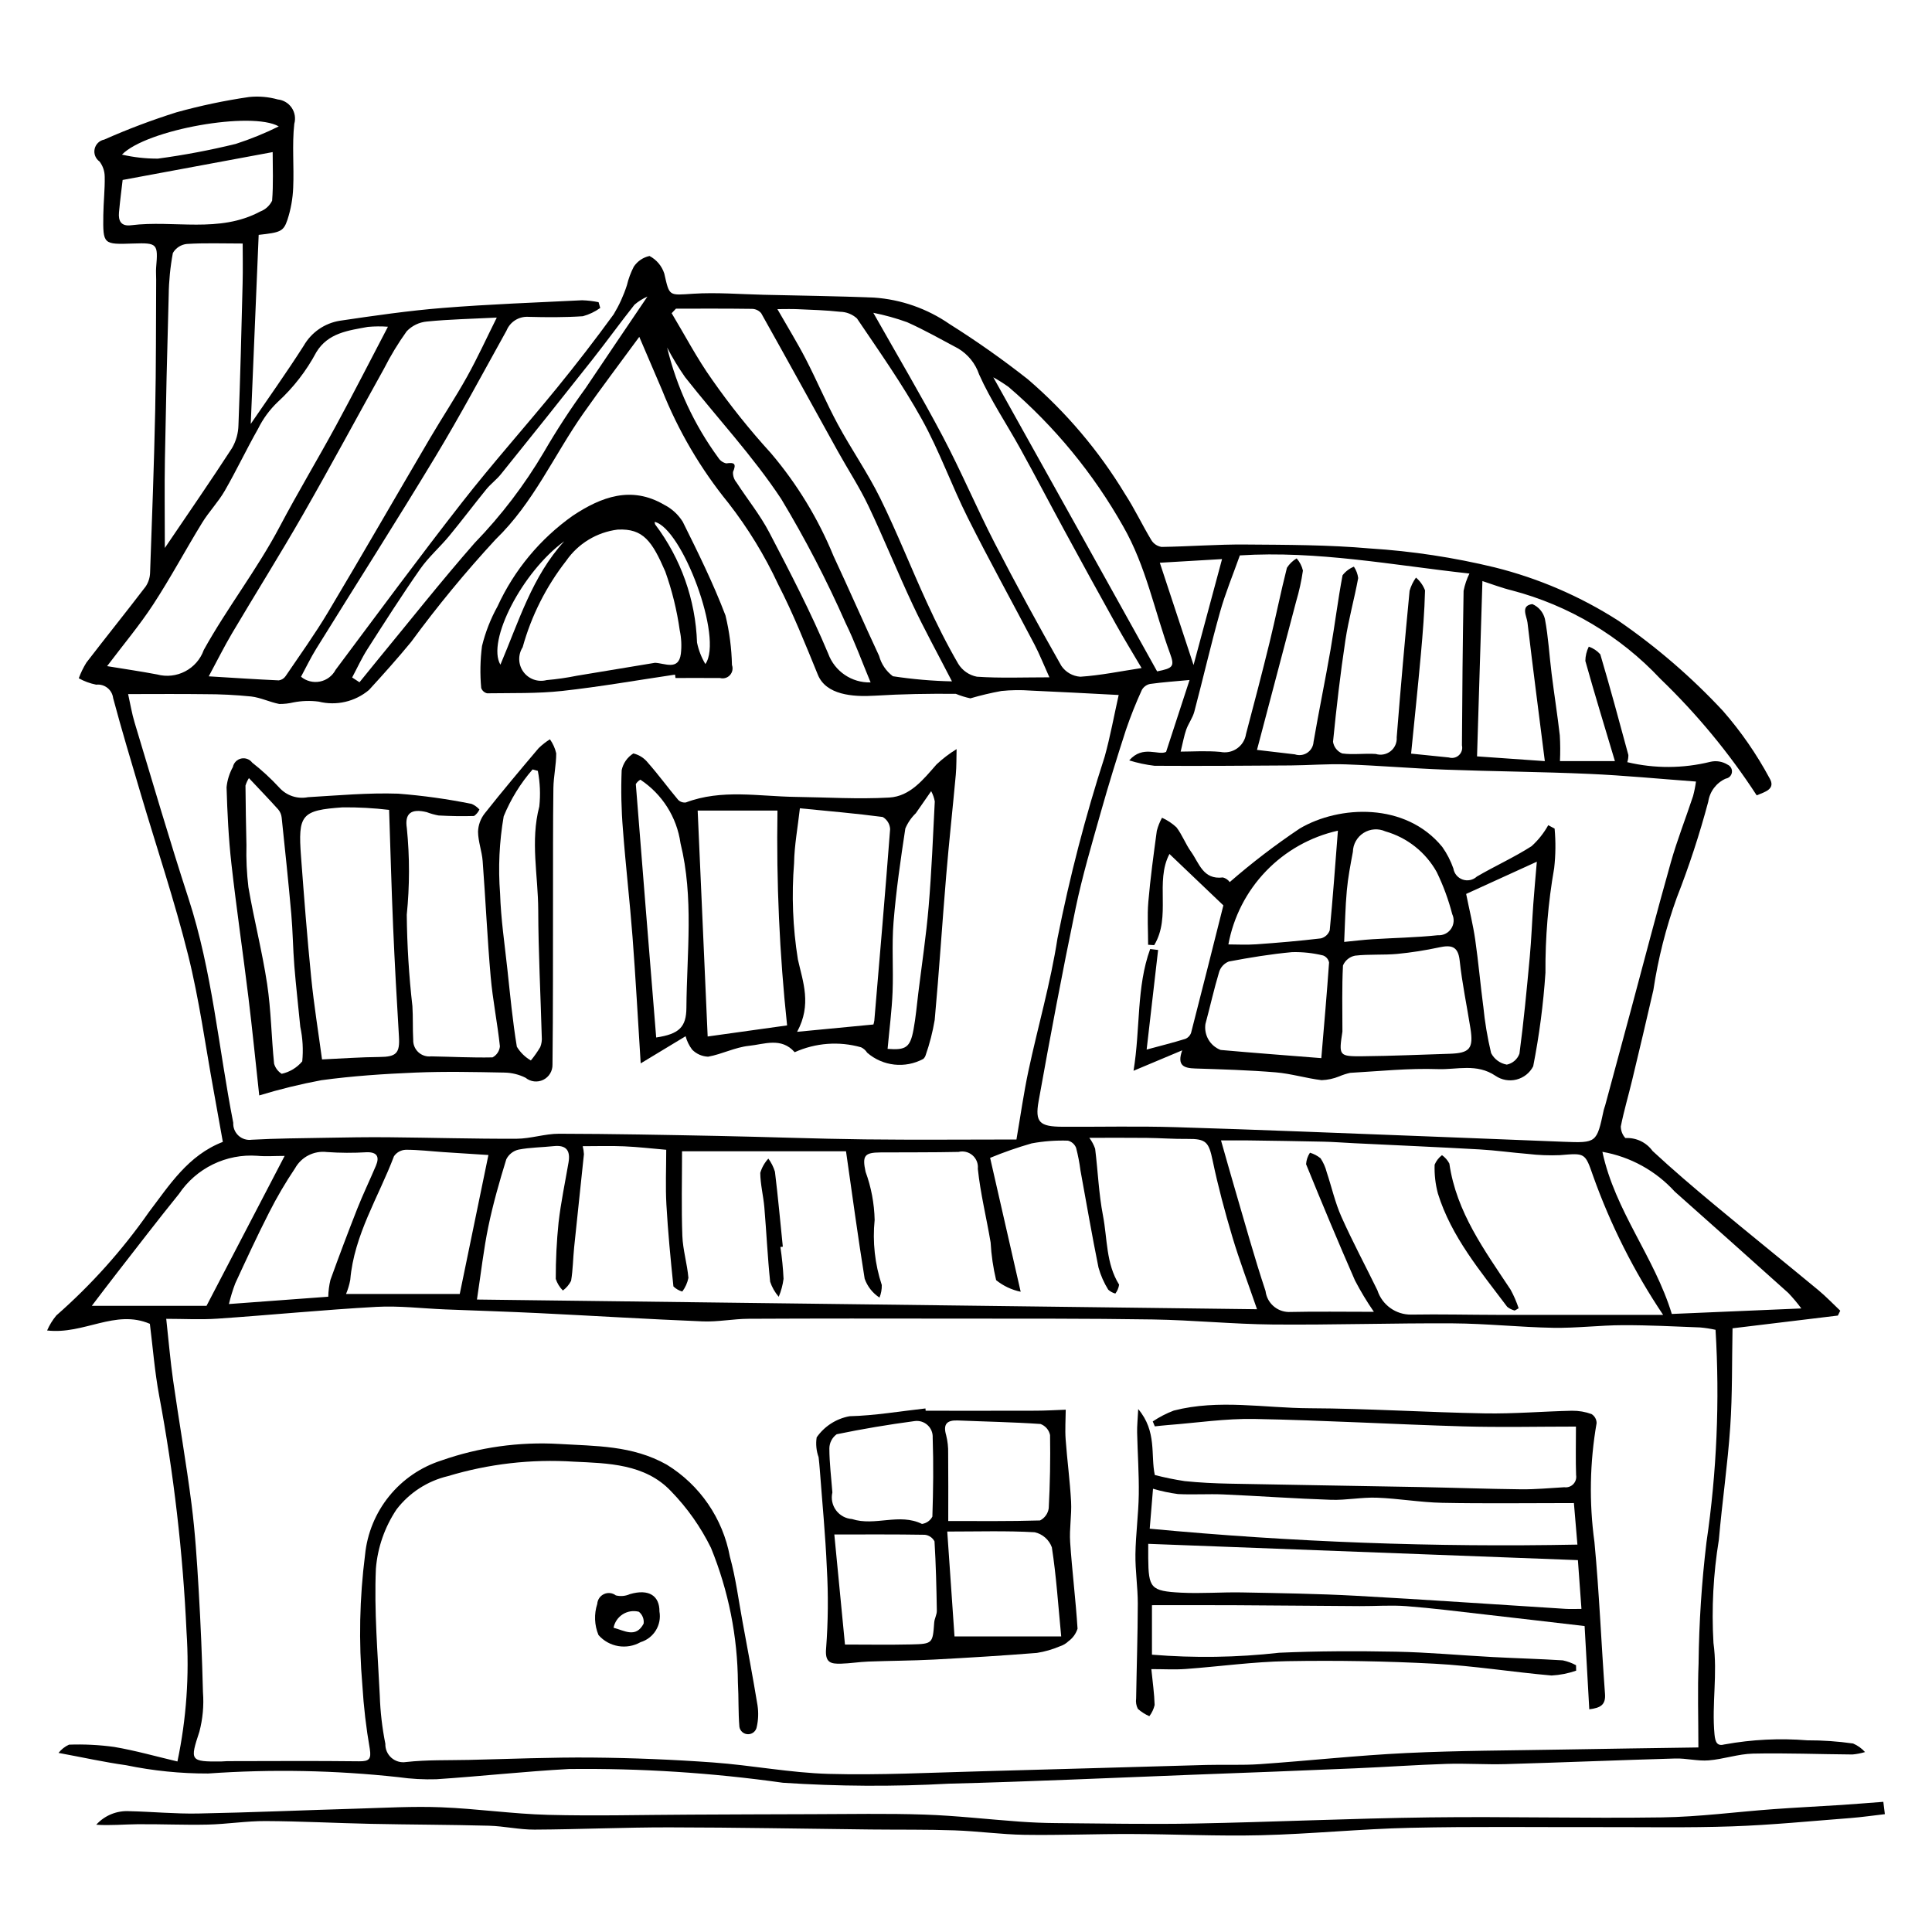
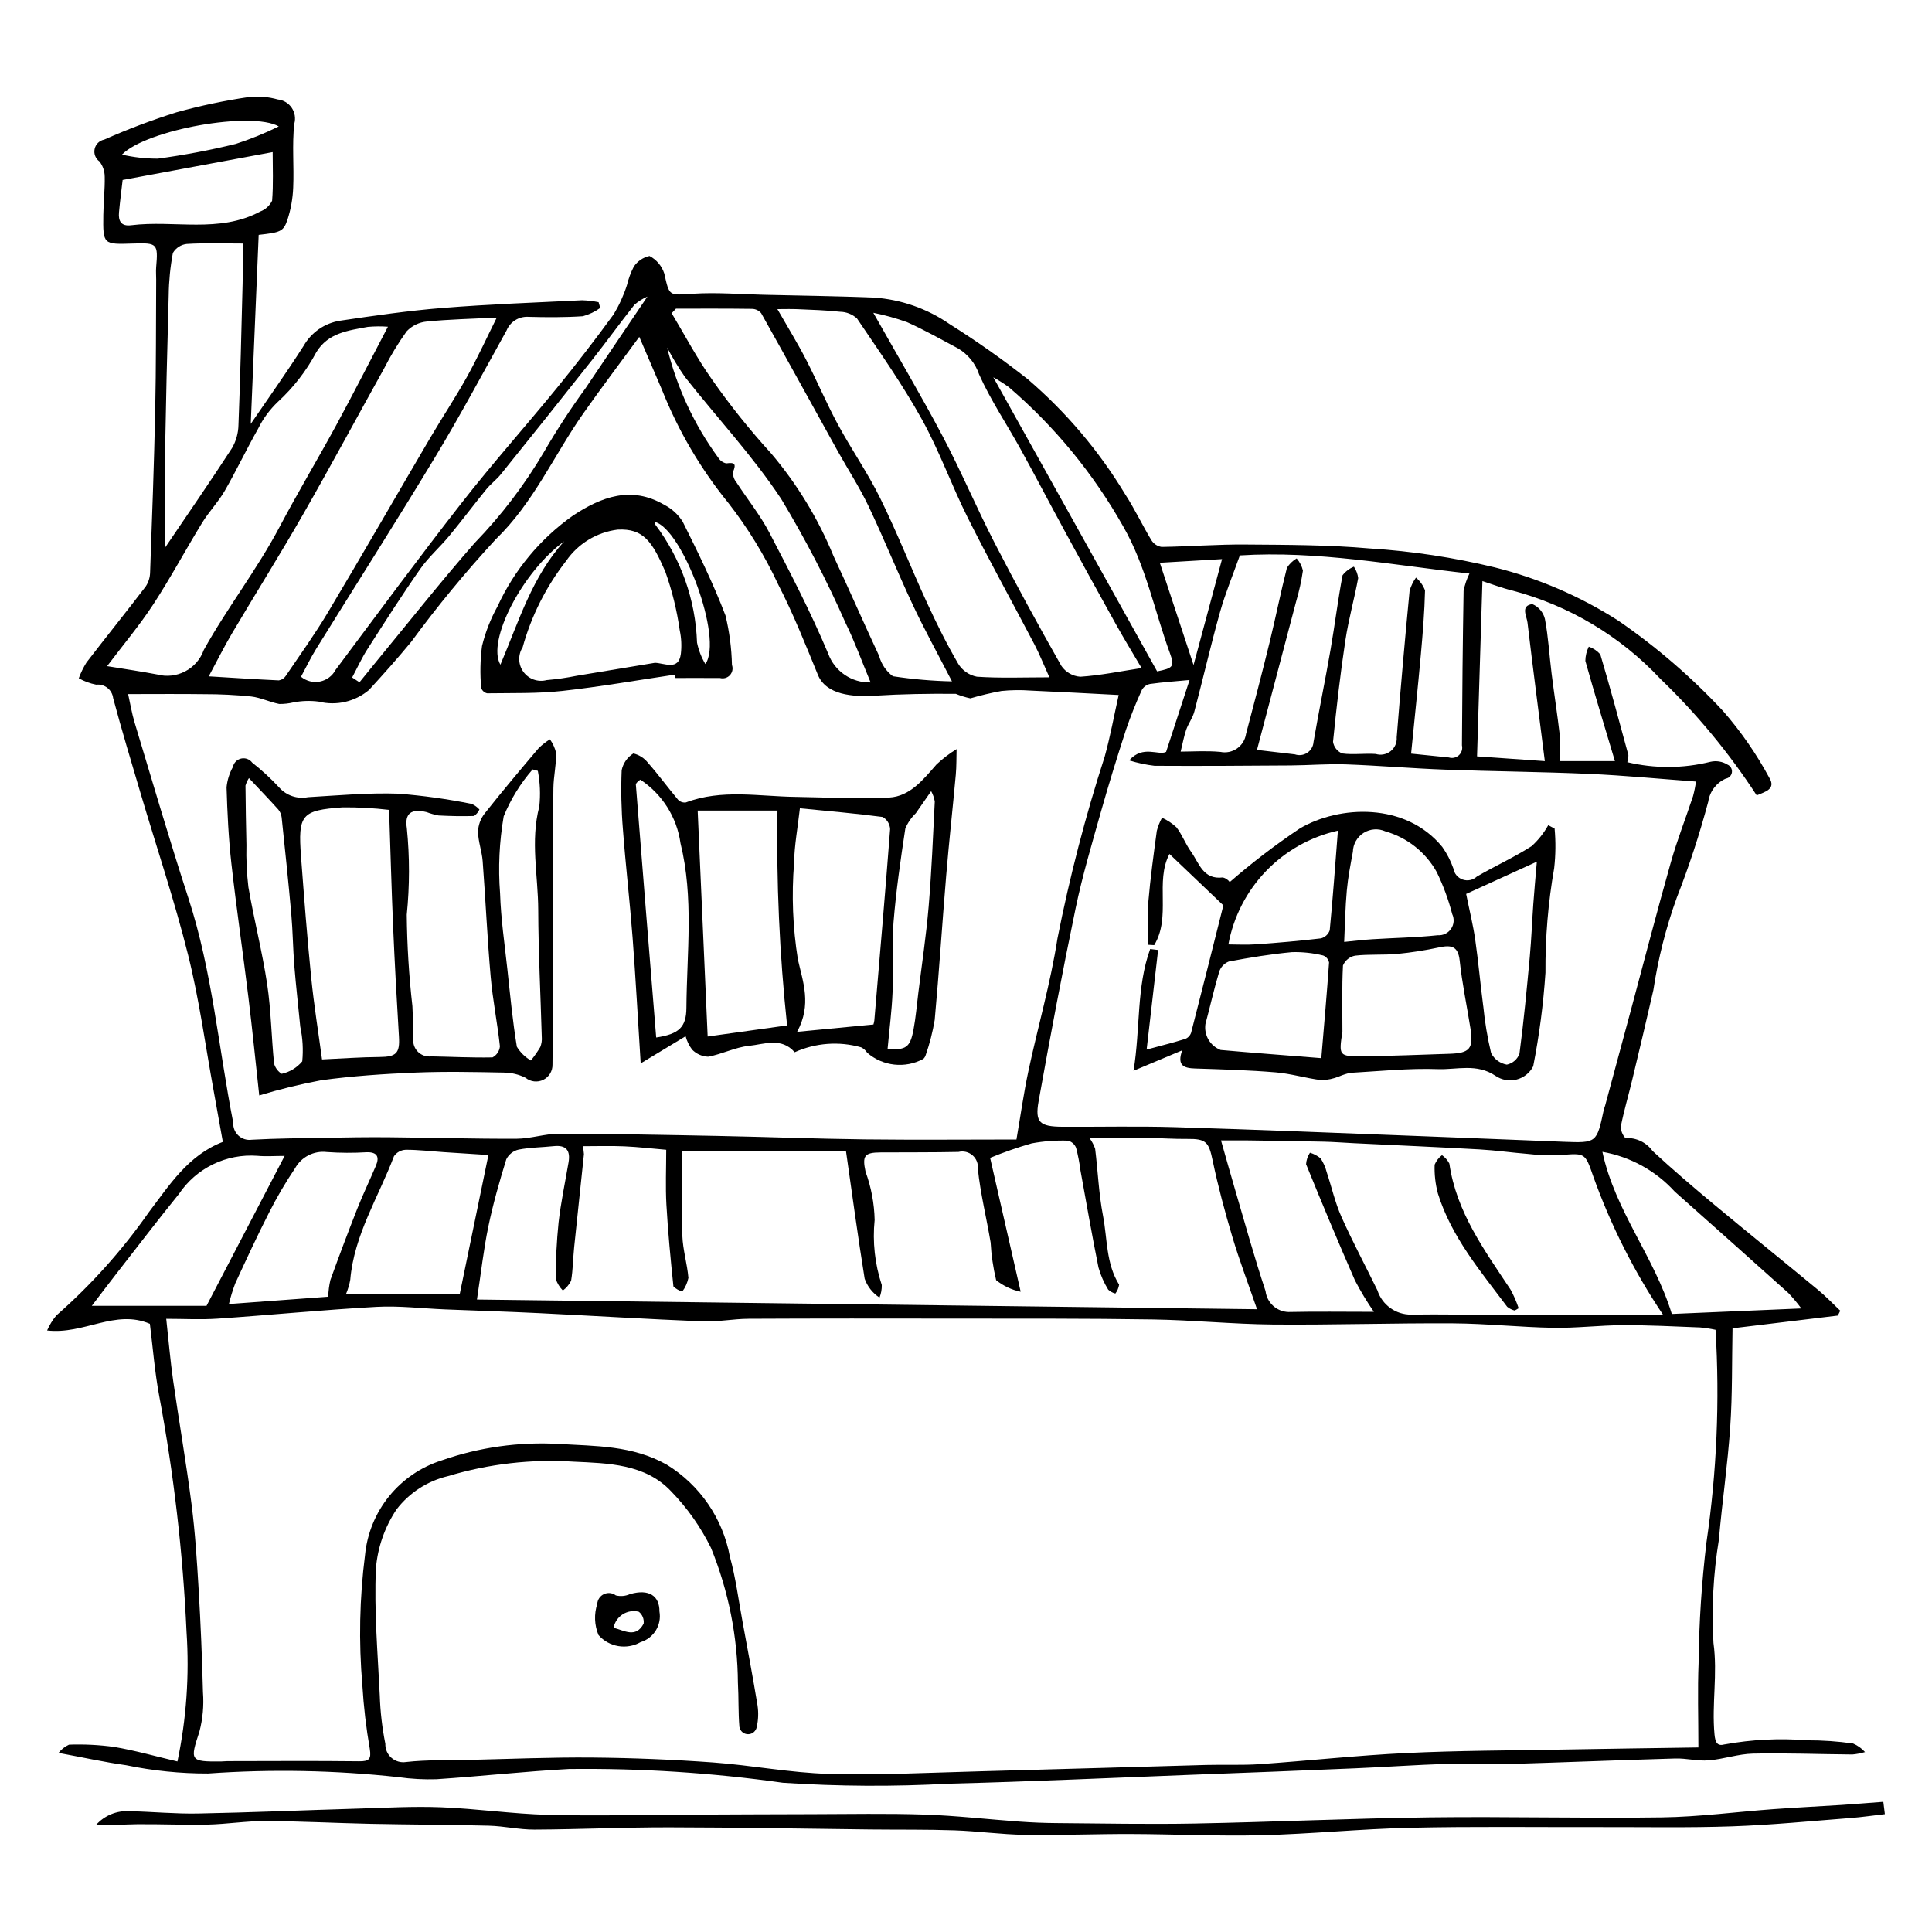
<svg xmlns="http://www.w3.org/2000/svg" fill="#000000" width="800px" height="800px" version="1.1" viewBox="144 144 512 512">
  <g>
    <path d="m303.07 225.61c-1.391 1.004-2.953 1.746-4.609 2.195-4.82 0.32-9.68 0.293-14.516 0.16l0.004-0.004c-2.488-0.121-4.785 1.344-5.719 3.652-6.219 11.191-12.258 22.5-18.871 33.457-10.312 17.09-21.059 33.922-31.574 50.891-1.473 2.379-2.684 4.922-4.012 7.379v0.004c1.395 1.16 3.238 1.625 5.019 1.273 1.777-0.355 3.301-1.496 4.144-3.102 11.09-14.828 22.07-29.742 33.469-44.328 8.07-10.332 16.82-20.125 25.113-30.289 5.219-6.398 10.258-12.934 15.121-19.613v-0.004c1.461-2.422 2.633-5 3.5-7.691 0.406-1.707 1.02-3.356 1.82-4.914 0.969-1.449 2.461-2.469 4.168-2.836 1.859 0.977 3.266 2.644 3.914 4.644 1.395 6.121 1.145 5.777 7.648 5.359 6.207-0.398 12.477 0.133 18.715 0.277 9.734 0.227 19.473 0.352 29.199 0.742 7.195 0.492 14.125 2.922 20.055 7.027 7.168 4.508 14.094 9.391 20.746 14.633 10.137 8.703 18.828 18.969 25.742 30.402 2.555 3.926 4.555 8.207 6.981 12.223 0.594 0.961 1.578 1.617 2.695 1.793 7.394-0.109 14.789-0.695 22.18-0.637 11.027 0.086 22.098 0.074 33.066 1.047v-0.004c11.137 0.707 22.191 2.383 33.039 5.012 11.633 2.898 22.711 7.68 32.805 14.152 10.082 6.938 19.375 14.957 27.715 23.914 4.762 5.453 8.895 11.426 12.32 17.805 1.75 2.926-1.344 3.676-3.406 4.543-7.312-11.238-15.883-21.602-25.547-30.898-10.645-11.352-24.277-19.469-39.336-23.414-2.805-0.684-5.519-1.742-7.801-2.473-0.488 15.852-0.957 31.137-1.426 46.457l17.965 1.262c-1.57-12.422-3.152-24.559-4.594-36.715-0.207-1.738-1.922-4.488 1.285-4.902 1.664 0.711 2.898 2.164 3.328 3.922 0.914 4.762 1.168 9.648 1.773 14.477 0.684 5.473 1.547 10.922 2.176 16.398v-0.004c0.137 2.269 0.148 4.547 0.039 6.816h14.566c-2.703-9.051-5.383-17.77-7.836-26.551 0.016-1.312 0.328-2.602 0.91-3.777 1.176 0.402 2.227 1.102 3.051 2.035 2.629 8.852 5.023 17.77 7.441 26.68 0.008 0.645-0.09 1.285-0.289 1.898 7.246 1.727 14.801 1.691 22.027-0.098 1.566-0.363 3.207-0.09 4.57 0.762 0.785 0.352 1.246 1.18 1.133 2.031-0.113 0.855-0.781 1.531-1.629 1.66-2.488 1.102-4.238 3.402-4.637 6.094-2.305 8.656-5.098 17.176-8.367 25.516-2.859 7.93-4.93 16.121-6.188 24.457-1.816 7.945-3.707 15.879-5.609 23.805-0.984 4.109-2.195 8.172-3.016 12.309v0.004c0.008 1.141 0.441 2.234 1.207 3.074 2.832-0.164 5.551 1.125 7.211 3.422 5.316 4.934 10.844 9.645 16.418 14.285 9.113 7.586 18.355 15.02 27.492 22.578 2.051 1.695 3.891 3.641 5.828 5.469l-0.637 1.289-27.91 3.375c-0.176 8.785-0.02 17.457-0.605 26.078-0.68 10.012-2.148 19.969-3.019 29.969v0.004c-1.477 9.027-1.957 18.184-1.43 27.312 1.141 8.238-0.48 16.191 0.277 24.254 0.203 2.156 0.742 3.195 2.695 2.648v0.004c7.219-1.309 14.578-1.672 21.891-1.082 4.062-0.012 8.117 0.27 12.141 0.844 1.207 0.516 2.289 1.289 3.164 2.269-1.086 0.324-2.199 0.539-3.324 0.641-8.781-0.062-17.57-0.422-26.344-0.23-3.938 0.086-7.832 1.48-11.781 1.793-2.918 0.23-5.906-0.582-8.852-0.496-14.996 0.43-29.984 1.055-44.98 1.488-5.211 0.148-10.438-0.23-15.648-0.062-8.09 0.262-16.172 0.84-24.262 1.18-14.344 0.609-28.691 1.176-43.039 1.699-21.535 0.824-43.062 1.832-64.605 2.367-14.637 0.805-29.312 0.723-43.941-0.246-18.793-2.648-37.758-3.867-56.738-3.641-11.695 0.641-23.355 1.93-35.047 2.707v0.004c-3.371 0.105-6.742-0.078-10.082-0.551-16.758-1.832-33.648-2.156-50.465-0.969-7.297 0.02-14.57-0.715-21.715-2.195-5.723-0.797-11.383-2.055-17.918-3.266 0.738-0.938 1.688-1.688 2.773-2.184 4.004-0.145 8.016 0.055 11.984 0.602 5.637 0.961 11.168 2.539 16.754 3.852 2.371-11.266 3.184-22.801 2.414-34.285-0.957-21.043-3.383-41.996-7.266-62.699-1.176-6.328-1.672-12.781-2.453-18.996-9.188-3.945-17.438 2.894-27.234 1.762 0.621-1.43 1.445-2.769 2.441-3.973 9.25-8.113 17.492-17.312 24.539-27.398 5.414-7.121 10.367-15.043 19.59-18.605-0.801-4.465-1.594-8.961-2.414-13.449-2.207-12.047-3.828-24.238-6.793-36.094-3.594-14.383-8.34-28.473-12.551-42.699-2.496-8.438-5.039-16.867-7.312-25.363v-0.004c-0.266-2.219-2.273-3.809-4.492-3.559-1.621-0.32-3.18-0.891-4.617-1.695 0.531-1.453 1.215-2.852 2.031-4.168 5.18-6.742 10.52-13.363 15.676-20.121h0.004c0.754-1.117 1.168-2.43 1.191-3.781 0.52-14.316 1.047-28.633 1.352-42.953 0.246-11.531 0.188-23.07 0.258-34.609 0.008-1.09-0.098-2.184-0.008-3.262 0.543-6.277 0.312-6.531-6.039-6.32-8.02 0.27-8.059 0.27-7.961-7.566 0.043-3.387 0.438-6.773 0.371-10.152h-0.004c-0.004-1.457-0.492-2.875-1.383-4.027-1.051-0.75-1.559-2.051-1.285-3.312 0.273-1.262 1.273-2.242 2.543-2.484 6.242-2.769 12.637-5.18 19.148-7.231 6.324-1.754 12.75-3.109 19.246-4.055 2.551-0.266 5.125-0.043 7.594 0.648 1.496 0.152 2.852 0.961 3.695 2.207s1.094 2.801 0.684 4.25c-0.621 5.574-0.039 11.27-0.289 16.902-0.113 2.91-0.629 5.789-1.535 8.559-1.047 3.113-1.906 3.332-7.613 3.969-0.699 16.691-1.406 33.473-2.102 50.098 4.582-6.719 9.492-13.594 14.027-20.703v0.004c2.027-3.559 5.566-6.004 9.609-6.644 9.066-1.34 18.156-2.66 27.285-3.391 12.285-0.984 24.617-1.43 36.934-2.035v0.004c1.453 0.047 2.898 0.215 4.324 0.508zm295.56 270.8c-1.352-0.293-2.715-0.504-4.094-0.625-6.82-0.266-13.645-0.621-20.465-0.598-6.144 0.02-12.297 0.801-18.434 0.695-8.852-0.152-17.695-1.121-26.547-1.176-15.918-0.094-31.84 0.445-47.754 0.305-10.598-0.094-21.184-1.172-31.785-1.34-17.566-0.277-35.141-0.203-52.711-0.227-18.152-0.027-36.305-0.043-54.457 0.047-4.055 0.02-8.125 0.855-12.164 0.691-14.488-0.59-28.965-1.484-43.449-2.191-8.258-0.402-16.527-0.652-24.789-0.984-6.082-0.246-12.191-1.004-18.242-0.672-14.035 0.777-28.035 2.164-42.062 3.121-4.512 0.309-9.062 0.047-13.625 0.047 0.656 5.969 1.09 11.172 1.828 16.336 1.562 10.941 3.477 21.832 4.879 32.793 0.957 7.469 1.434 15.004 1.879 22.527 0.539 9.113 0.922 18.234 1.148 27.363l0.004 0.004c0.262 3.492-0.062 7.004-0.953 10.391-2.523 7.68-2.519 7.973 5.785 7.891 0.543-0.004 1.086-0.086 1.629-0.086 11.641-0.012 23.281-0.102 34.918 0.039 2.672 0.031 3.25-0.613 2.832-3.254h0.004c-0.977-5.59-1.637-11.23-1.977-16.891-0.992-11.523-0.75-23.113 0.715-34.586 0.566-5.684 2.781-11.078 6.375-15.516 3.594-4.441 8.406-7.731 13.848-9.469 9.988-3.508 20.574-4.996 31.145-4.387 9.738 0.59 19.426 0.344 28.578 5.488 8.781 5.387 14.863 14.246 16.734 24.379 1.547 5.594 2.281 11.418 3.336 17.145 1.371 7.438 2.773 14.867 4 22.328h-0.004c0.277 1.867 0.211 3.766-0.203 5.609-0.172 1.133-1.141 1.973-2.285 1.98-1.145 0.012-2.129-0.812-2.32-1.941-0.324-3.859-0.168-7.758-0.391-11.629h-0.004c-0.074-12.285-2.496-24.441-7.137-35.816-2.719-5.527-6.285-10.59-10.578-15.004-6.887-7.305-16.793-7.418-25.762-7.84-11.266-0.73-22.57 0.57-33.379 3.832-5.414 1.285-10.223 4.398-13.609 8.816-3.129 4.676-5.016 10.074-5.473 15.684-0.488 11.172 0.484 22.418 1.027 33.621 0.137 4.301 0.633 8.586 1.477 12.805-0.047 1.418 0.543 2.777 1.602 3.715 1.062 0.934 2.488 1.348 3.887 1.125 5.496-0.613 11.078-0.438 16.625-0.562 10.918-0.246 21.844-0.719 32.758-0.621 10.656 0.098 21.312 0.527 31.961 1.297 10.254 0.742 20.445 2.75 30.699 3.031 13.543 0.371 27.117-0.348 40.676-0.699 19.773-0.512 39.543-1.133 59.316-1.668 4.746-0.129 9.516 0.113 14.246-0.215 12.934-0.898 25.832-2.324 38.777-2.945 13.805-0.664 27.645-0.672 41.469-0.926 11.863-0.215 23.73-0.367 35.953-0.555 0-7.977-0.242-15.246 0.059-22.492h-0.008c0.125-10.645 0.82-21.277 2.086-31.848 2.738-18.648 3.547-37.527 2.406-56.344zm-185.26-50.434c1.07-6.219 1.91-12.238 3.172-18.164 2.496-11.719 5.871-23.289 7.695-35.105v0.004c3.223-16.297 7.398-32.391 12.516-48.195 1.484-5.344 2.473-10.828 3.707-16.336-8.5-0.434-15.922-0.852-23.348-1.168-2.574-0.191-5.156-0.156-7.719 0.105-2.777 0.504-5.523 1.156-8.23 1.953-1.32-0.281-2.613-0.684-3.863-1.199-7.137-0.059-14.289 0.047-21.41 0.492-5.992 0.375-12.973-0.223-15.145-5.535-3.305-8.082-6.543-16.234-10.535-23.984l0.004 0.004c-3.574-7.664-8-14.898-13.195-21.566-7.348-9.027-13.273-19.125-17.574-29.938-2.027-4.766-4.078-9.52-6.027-14.074-5.019 6.852-10.039 13.473-14.812 20.266-7.797 11.09-13.176 23.668-23.266 33.418-7.969 8.633-15.445 17.703-22.391 27.172-3.578 4.348-7.34 8.555-11.148 12.707v0.004c-3.691 3.117-8.656 4.269-13.344 3.098-2.219-0.289-4.469-0.219-6.668 0.203-1.234 0.293-2.504 0.438-3.773 0.426-2.523-0.488-4.934-1.695-7.461-1.988-4.109-0.414-8.238-0.621-12.371-0.613-6.641-0.09-13.285-0.023-20.23-0.023 0.578 2.574 0.98 5.113 1.719 7.551 4.695 15.535 9.234 31.125 14.262 46.551 6.32 19.387 7.977 39.66 11.879 59.504-0.07 1.289 0.441 2.543 1.391 3.414 0.953 0.871 2.246 1.266 3.523 1.082 6.473-0.355 12.965-0.398 19.449-0.512 5.594-0.098 11.188-0.199 16.781-0.145 11.312 0.102 22.621 0.441 33.93 0.395 3.758-0.016 7.516-1.332 11.27-1.328 14.035 0.027 28.07 0.305 42.105 0.582 12.973 0.254 25.938 0.758 38.91 0.914 13.352 0.16 26.707 0.031 40.199 0.031zm45.879-121.77c-3.648 0.34-7.066 0.574-10.449 1.043-0.926 0.184-1.723 0.758-2.191 1.578-1.59 3.465-3 7.012-4.231 10.621-2.356 7.254-4.609 14.547-6.68 21.891-2.367 8.402-4.863 16.793-6.641 25.328-3.539 17-6.75 34.07-9.816 51.16-1.012 5.641 0.312 6.742 6.332 6.773 10.012 0.051 20.027-0.191 30.027 0.113 21.953 0.664 43.895 1.578 65.844 2.41 12.285 0.465 24.574 0.984 36.859 1.457 8.836 0.34 8.836 0.32 10.707-8.434 0.082-0.391 0.262-0.766 0.363-1.152 2.273-8.41 4.543-16.82 6.812-25.234 3.519-13.082 6.918-26.199 10.605-39.234 1.676-5.93 3.953-11.691 5.887-17.551v-0.004c0.34-1.266 0.598-2.551 0.773-3.852-9.605-0.707-18.949-1.617-28.316-2.031-12.715-0.562-25.445-0.652-38.164-1.125-8.77-0.324-17.523-1.082-26.297-1.395-4.856-0.172-9.73 0.246-14.594 0.281-12.027 0.086-24.059 0.168-36.086 0.094v0.004c-2.285-0.27-4.543-0.75-6.742-1.434 3.648-4.176 7.762-1.199 9.777-2.258 2.258-6.906 4.25-13.016 6.219-19.051zm-26.57 121.33c0.664 0.879 1.184 1.855 1.543 2.894 0.738 5.902 0.953 11.895 2.078 17.715 1.184 6.129 0.762 12.676 4.277 18.305l-0.004 0.004c-0.125 0.855-0.469 1.664-0.992 2.352-0.707-0.184-1.355-0.539-1.891-1.031-1.137-1.828-2.008-3.812-2.586-5.887-1.727-8.543-3.207-17.137-4.773-25.715-0.258-2.016-0.641-4.008-1.152-5.973-0.371-0.953-1.176-1.668-2.168-1.914-3.219-0.109-6.441 0.133-9.609 0.719-3.742 1.07-7.418 2.352-11.012 3.84l8.098 35.48c-2.383-0.492-4.609-1.543-6.504-3.07-0.785-3.277-1.277-6.621-1.461-9.988-1.094-6.519-2.707-12.973-3.391-19.527 0.145-1.344-0.379-2.676-1.398-3.566s-2.41-1.227-3.727-0.902c-6.883 0.148-13.766 0.09-20.648 0.133-4.273 0.027-4.894 0.859-3.977 5.125 1.496 4.09 2.309 8.402 2.406 12.758-0.59 5.82 0.055 11.703 1.891 17.258 0.027 1.141-0.18 2.273-0.605 3.328-1.828-1.191-3.211-2.949-3.934-5.008-1.777-11.027-3.269-22.105-4.941-33.77h-43.453c0 7.539-0.191 14.992 0.082 22.43 0.137 3.723 1.289 7.398 1.605 11.129-0.266 1.309-0.816 2.547-1.621 3.617-0.887-0.246-1.695-0.711-2.352-1.355-0.75-7.219-1.449-14.449-1.859-21.691-0.266-4.777-0.047-9.578-0.047-14.52-3.844-0.328-7.469-0.758-11.109-0.914-3.602-0.156-7.215-0.035-11.027-0.035 0.18 0.691 0.289 1.402 0.328 2.113-0.848 8.23-1.75 16.453-2.594 24.684-0.301 2.957-0.316 5.953-0.809 8.875-0.516 1.016-1.262 1.898-2.176 2.574-0.863-0.863-1.508-1.918-1.887-3.078-0.012-4.988 0.234-9.977 0.742-14.941 0.613-5.344 1.734-10.625 2.644-15.934 0.535-3.129-0.59-4.668-3.93-4.309-3.102 0.332-6.258 0.328-9.301 0.918-1.422 0.324-2.621 1.27-3.269 2.574-1.809 5.867-3.504 11.797-4.75 17.805-1.25 6.023-1.926 12.164-3.023 19.355l206.73 2.57c-2.387-6.938-4.68-12.953-6.516-19.102-1.996-6.691-3.816-13.461-5.242-20.293-1.023-4.906-1.719-5.797-6.688-5.738-3.609 0.043-7.219-0.238-10.828-0.277-4.949-0.055-9.902-0.016-15.176-0.016zm75.414 46.109c-1.844-2.664-3.516-5.441-5.012-8.312-4.469-10.203-8.758-20.488-12.957-30.809 0.07-1.086 0.422-2.137 1.027-3.043 1.023 0.301 1.98 0.805 2.812 1.48 0.746 1.125 1.297 2.371 1.629 3.684 1.312 3.938 2.215 8.047 3.894 11.812 2.945 6.609 6.375 12.996 9.547 19.504h-0.004c1.258 3.871 4.887 6.473 8.957 6.422 7.684-0.129 15.375 0.062 23.062 0.074 14.352 0.02 28.703 0.004 43.699 0.004v0.004c-7.707-11.484-13.953-23.883-18.59-36.91-2.109-6.121-2.164-5.973-8.727-5.434v0.004c-2.844 0.117-5.691 0.012-8.52-0.324-4.273-0.34-8.527-0.957-12.805-1.195-11.109-0.625-22.227-1.105-33.34-1.648-2.676-0.129-5.352-0.344-8.027-0.402-6.602-0.148-13.203-0.238-19.801-0.332-2.223-0.031-4.449-0.004-7.359-0.004 1.328 4.656 2.438 8.648 3.606 12.621 2.68 9.125 5.203 18.301 8.203 27.32h-0.004c0.375 3.094 2.961 5.449 6.078 5.531 7.293-0.164 14.594-0.047 22.629-0.047zm-51.211-148.46c3.019 0 6.797-0.266 10.516 0.074 1.535 0.32 3.137-0.004 4.426-0.902 1.289-0.895 2.148-2.281 2.383-3.836 2.141-8.09 4.266-16.184 6.254-24.312 1.605-6.559 2.922-13.191 4.586-19.734 0.652-1.023 1.535-1.879 2.582-2.496 0.809 0.926 1.379 2.035 1.66 3.231-0.402 2.773-1.004 5.508-1.801 8.191-3.434 13.094-6.902 26.176-10.375 39.332 4.121 0.484 7.078 0.852 10.043 1.18 1.102 0.379 2.316 0.223 3.289-0.422 0.969-0.648 1.582-1.711 1.656-2.871 1.406-8.184 3.098-16.316 4.516-24.5 1.137-6.543 1.938-13.145 3.172-19.664 0.785-1.016 1.824-1.801 3.008-2.285 0.609 0.906 1 1.945 1.137 3.027-1.016 5.516-2.555 10.945-3.391 16.484-1.352 8.934-2.383 17.918-3.277 26.906 0.215 1.383 1.137 2.555 2.43 3.086 2.918 0.398 5.941-0.07 8.898 0.137 1.359 0.418 2.832 0.137 3.941-0.746 1.109-0.883 1.711-2.258 1.605-3.672 1.031-12.953 2.168-25.895 3.418-38.832 0.363-1.25 0.934-2.434 1.691-3.492 1.074 0.906 1.898 2.07 2.398 3.383-0.133 5.672-0.598 11.34-1.105 16.996-0.781 8.648-1.695 17.289-2.586 26.27 3.629 0.367 6.828 0.691 10.023 1.02v0.004c0.93 0.285 1.945 0.055 2.656-0.609 0.715-0.668 1.016-1.664 0.793-2.613 0.066-13.656 0.211-27.312 0.438-40.965h0.004c0.312-1.582 0.832-3.113 1.543-4.562-20.062-2.191-40.242-6.109-60.84-4.809-1.824 5.144-3.844 9.992-5.254 15.012-2.457 8.746-4.484 17.613-6.812 26.395-0.438 1.656-1.562 3.125-2.144 4.758-0.578 1.645-0.875 3.387-1.48 5.84zm-34.781-19.688c-1.617-3.582-2.648-6.203-3.949-8.688-5.875-11.219-12.02-22.301-17.691-33.617-4.297-8.57-7.516-17.711-12.16-26.07-5.133-9.246-11.258-17.949-17.195-26.727h0.004c-1.234-1.121-2.832-1.75-4.5-1.773-3.742-0.422-7.527-0.516-11.297-0.688-1.633-0.074-3.273-0.012-5.297-0.012 2.762 4.828 5.305 8.941 7.519 13.227 2.949 5.711 5.449 11.66 8.504 17.316 3.578 6.625 7.922 12.852 11.238 19.59 4.461 9.059 8.16 18.488 12.383 27.672 2.527 5.5 5.231 10.945 8.273 16.168h-0.004c1.098 1.793 2.894 3.039 4.953 3.438 6.144 0.422 12.336 0.164 19.219 0.164zm-146.45-95.332c-6.719 0.34-12.645 0.457-18.523 1.043-2.039 0.184-3.941 1.102-5.352 2.586-2.258 3.144-4.269 6.457-6.016 9.91-7.148 12.844-14.105 25.797-21.41 38.551-6.094 10.637-12.617 21.027-18.863 31.582-2.106 3.559-3.945 7.277-6.168 11.398 6.519 0.395 12.543 0.797 18.57 1.07h-0.004c0.738-0.102 1.398-0.516 1.809-1.137 3.801-5.606 7.769-11.117 11.234-16.926 9.141-15.324 18.031-30.797 27.07-46.18 3.199-5.445 6.703-10.715 9.773-16.23 2.789-5.016 5.18-10.262 7.879-15.668zm170.88 92.875c-2.356-4.004-4.652-7.746-6.785-11.574-4.59-8.242-9.129-16.512-13.625-24.805-3.93-7.227-7.734-14.523-11.711-21.727-3.637-6.59-7.891-12.887-10.949-19.727h0.004c-0.973-2.871-2.938-5.301-5.543-6.856-4.481-2.387-8.914-4.902-13.539-6.969-2.918-1.051-5.91-1.883-8.949-2.488 6.465 11.457 12.691 21.953 18.383 32.73 4.887 9.258 8.969 18.941 13.762 28.254 5.656 10.984 11.59 21.832 17.688 32.578 1.145 1.684 3 2.746 5.031 2.883 5.359-0.355 10.668-1.453 16.234-2.301zm-199.73-90.453c-1.77-0.133-3.547-0.117-5.316 0.043-5.148 0.961-10.523 1.555-13.656 6.703-2.625 4.934-6.07 9.383-10.188 13.16-2.16 2.051-3.938 4.469-5.254 7.141-3.066 5.406-5.727 11.047-8.828 16.43-1.719 2.984-4.188 5.531-5.996 8.477-4.391 7.16-8.359 14.594-12.949 21.625-3.613 5.531-7.898 10.621-12.234 16.367 4.766 0.785 9 1.395 13.203 2.195v-0.004c5.199 1.422 10.617-1.406 12.422-6.488 6.184-11.148 14.113-21.297 20.105-32.645 4.785-9.062 10.074-17.852 14.965-26.859 4.641-8.547 9.051-17.215 13.727-26.145zm76.328-4.785-1.133 1.203c3.543 5.891 6.742 12.031 10.723 17.613l-0.004-0.004c4.766 6.82 9.973 13.32 15.578 19.469 6.938 8.16 12.539 17.367 16.602 27.281 4.102 8.781 7.973 17.668 12.074 26.449 0.578 2.16 1.867 4.062 3.656 5.398 5.184 0.793 10.414 1.246 15.656 1.359-3.938-7.644-7.387-13.891-10.41-20.336-4.062-8.656-7.633-17.547-11.742-26.184-2.379-4.992-5.438-9.66-8.129-14.508-6.758-12.18-13.457-24.391-20.277-36.535-0.609-0.723-1.5-1.145-2.445-1.156-6.715-0.094-13.434-0.055-20.152-0.055zm-135.45 63.418c6.402-9.457 12.23-17.875 17.797-26.461 1.086-1.863 1.676-3.977 1.715-6.133 0.488-12.508 0.789-25.023 1.102-37.539 0.094-3.719 0.016-7.441 0.016-10.551-5.43 0-10.109-0.18-14.762 0.113l-0.004-0.004c-1.555 0.152-2.945 1.043-3.731 2.394-0.695 3.695-1.062 7.441-1.109 11.199-0.41 14.5-0.746 29-1.004 43.5-0.129 7.391-0.02 14.781-0.02 23.48zm85.754 160.87c-4.375-0.281-8.105-0.508-11.836-0.762-3.359-0.227-6.723-0.637-10.082-0.629v0.004c-1.25 0.047-2.402 0.684-3.109 1.711-4.094 10.828-10.566 20.82-11.586 32.742v0.004c-0.234 1.285-0.609 2.543-1.117 3.75h30.133zm-54.004 0.238c-2.688 0-4.996 0.184-7.266-0.031-4.043-0.293-8.09 0.488-11.734 2.266-3.644 1.777-6.75 4.484-9.012 7.852-5.543 6.844-10.895 13.84-16.309 20.785-2.316 2.969-4.582 5.981-6.777 8.855h30.398c7.094-13.609 13.785-26.453 20.699-39.727zm349.22-1.082c3.371 15.723 13.766 27.801 18.395 42.965l34.324-1.461c-1.062-1.438-2.215-2.805-3.445-4.102-10.008-8.98-20.039-17.934-30.098-26.859-5.047-5.543-11.793-9.25-19.176-10.543zm-337.66 38.395c0.035-1.504 0.227-2.996 0.574-4.453 2.277-6.312 4.648-12.594 7.106-18.844 1.527-3.859 3.34-7.606 4.957-11.434 1-2.363 0.293-3.617-2.438-3.562v0.004c-3.516 0.215-7.039 0.199-10.551-0.051-3.426-0.418-6.766 1.281-8.441 4.297-2.527 3.754-4.82 7.664-6.867 11.703-3.16 6.195-6.078 12.512-8.992 18.824v0.004c-0.676 1.777-1.234 3.602-1.672 5.453zm219.66-165.72c4.176-0.84 4.691-1.273 3.441-4.68-4.129-11.25-6.344-23.137-12.441-33.75l0.004 0.004c-7.887-13.984-18.16-26.484-30.352-36.934-1.305-0.934-2.66-1.793-4.066-2.57 7.731 13.863 14.891 26.688 22.039 39.516 7.117 12.777 14.242 25.582 21.375 38.414zm-75.93 2.926c-2.352-5.637-4.223-10.855-6.656-15.801h0.004c-4.984-11.285-10.672-22.246-17.035-32.816-7.535-11.395-16.996-21.512-25.484-32.289-1.75-2.512-3.336-5.129-4.758-7.84 2.555 10.535 7.164 20.461 13.57 29.207 0.473 0.758 1.23 1.293 2.102 1.488 2.223-0.312 2.707 0.102 1.789 2.289-0.051 1.012 0.289 2.008 0.941 2.781 2.871 4.434 6.246 8.59 8.68 13.246 5.512 10.555 11.02 21.156 15.617 32.121v0.004c1.719 4.684 6.238 7.75 11.23 7.609zm-158.46-140.54-39.762 7.383c-0.254 2.231-0.68 5.422-0.969 8.625-0.199 2.227 0.562 3.707 3.191 3.379 11.402-1.434 23.355 2.203 34.262-3.652 1.367-0.52 2.484-1.539 3.129-2.852 0.352-4.367 0.148-8.781 0.148-12.883zm21.062 139.23 1.945 1.27c1.535-1.891 3.059-3.793 4.609-5.676 8.609-10.441 17-21.078 25.914-31.25 7.043-7.269 13.199-15.344 18.34-24.062 3.379-5.828 7.059-11.473 11.027-16.914 5.324-7.945 10.703-15.859 16.414-24.312-1.25 0.543-2.406 1.273-3.434 2.16-3.812 4.809-7.398 9.793-11.203 14.609-8.016 10.148-16.082 20.254-24.203 30.32-1.152 1.434-2.691 2.562-3.856 3.988-3.324 4.082-6.481 8.301-9.836 12.359-2.473 2.992-5.469 5.594-7.68 8.754-4.859 6.949-9.422 14.105-13.992 21.25-1.527 2.387-2.707 4.996-4.047 7.504zm214.04-30.406c3.121 9.461 5.891 17.859 8.941 27.105l7.551-28.074zm-275.05-108.16c3.121 0.719 6.316 1.078 9.52 1.066 6.949-0.934 13.848-2.238 20.656-3.906 3.902-1.266 7.711-2.812 11.387-4.633-7.129-4.098-35 0.797-41.562 7.473z" />
    <path d="m643.1 621.5 0.41 3.273c-3.207 0.367-6.098 0.793-9.008 1.02-10.496 0.805-20.984 1.852-31.496 2.215-11.684 0.406-23.395 0.172-35.09 0.199-16.719 0.039-33.441-0.199-50.152 0.18-13.195 0.297-26.363 1.641-39.559 1.969-11.453 0.285-22.926-0.289-34.391-0.324-9.43-0.027-18.867 0.355-28.293 0.215-6.191-0.094-12.367-0.973-18.562-1.184-7.422-0.254-14.855-0.148-22.281-0.23-17.781-0.195-35.562-0.543-53.344-0.562-11.895-0.016-23.793 0.539-35.688 0.598-4.027 0.02-8.051-0.926-12.09-1.035-10.43-0.277-20.871-0.277-31.305-0.496-9.293-0.195-18.582-0.699-27.875-0.738-5.117-0.02-10.23 0.82-15.355 0.938-6.207 0.141-12.426-0.156-18.633-0.098-3.582 0.031-7.16 0.387-10.887 0.133l-0.004 0.004c2.219-2.457 5.434-3.781 8.738-3.598 6.098 0.141 12.199 0.738 18.289 0.621 14.055-0.27 28.105-0.883 42.16-1.293 7.41-0.219 14.836-0.652 22.23-0.359 9.461 0.371 18.891 1.758 28.352 2.008 12.582 0.332 25.18-0.012 37.77-0.059 10.699-0.043 21.402-0.105 32.102-0.121 9.953-0.016 19.914-0.227 29.859 0.109 8.387 0.281 16.75 1.258 25.129 1.859 3.227 0.23 6.465 0.371 9.699 0.395 12.273 0.09 24.555 0.352 36.824 0.117 20.734-0.395 41.457-1.363 62.191-1.629 20.547-0.262 41.102 0.297 61.645 0 9.832-0.141 19.645-1.465 29.469-2.18 6.023-0.441 12.059-0.73 18.086-1.117 3.418-0.227 6.832-0.512 11.059-0.828z" />
-     <path d="m449.28 569.39v13.117c11.23 0.922 22.523 0.75 33.723-0.512 10.309-0.465 20.652-0.477 30.973-0.281 8.504 0.164 17 0.961 25.5 1.414 6.227 0.332 12.461 0.492 18.684 0.883h-0.004c1.227 0.258 2.406 0.691 3.508 1.289l0.031 1.445 0.004-0.004c-2.106 0.734-4.301 1.164-6.523 1.285-10.34-0.902-20.629-2.574-30.98-3.125-13-0.691-26.051-0.895-39.07-0.676-9 0.152-17.98 1.422-26.977 2.078-2.812 0.203-5.656 0.031-9.031 0.031 0.344 3.445 0.789 6.473 0.871 9.512v0.004c-0.254 1.074-0.73 2.086-1.402 2.961-1.105-0.488-2.129-1.141-3.035-1.938-0.441-0.848-0.602-1.809-0.465-2.754 0.133-8.379 0.422-16.758 0.438-25.137 0.008-4.375-0.688-8.75-0.625-13.121 0.074-5.273 0.809-10.535 0.887-15.809 0.078-5.481-0.316-10.965-0.438-16.445-0.035-1.676 0.148-3.352 0.289-6.195 5.016 5.941 3.254 12.219 4.398 17.484v-0.004c2.609 0.672 5.254 1.215 7.922 1.617 3.965 0.41 7.961 0.598 11.949 0.676 16.707 0.336 33.414 0.574 50.121 0.891 9.043 0.172 18.082 0.504 27.125 0.602 3.797 0.039 7.598-0.328 11.395-0.547h-0.004c0.879 0.129 1.77-0.176 2.387-0.812 0.621-0.637 0.898-1.535 0.75-2.41-0.141-4.047-0.039-8.102-0.039-12.852-10.129 0-19.988 0.234-29.832-0.051-18.461-0.539-36.906-1.625-55.367-1.969-7.648-0.145-15.324 1.031-22.984 1.617-1.141 0.086-2.281 0.227-3.422 0.344l-0.543-1.309h0.004c1.738-1.168 3.606-2.129 5.566-2.875 11.922-3.07 24-0.664 36-0.617 15.484 0.066 30.965 1.09 46.453 1.363 7.695 0.137 15.406-0.535 23.113-0.703l-0.004 0.004c1.758-0.02 3.5 0.281 5.148 0.879 0.832 0.512 1.34 1.418 1.344 2.391-1.816 10.414-2.012 21.051-0.574 31.523 1.273 13.379 1.805 26.824 2.797 40.234 0.219 2.93-1.176 3.711-4.164 4.094-0.41-7.285-0.801-14.305-1.238-22.066-8.883-1.031-17.633-2.066-26.391-3.059-6.934-0.785-13.859-1.68-20.812-2.211-4.109-0.316-8.266 0.012-12.402-0.012-11.105-0.062-22.211-0.18-33.316-0.238-7.141-0.035-14.285-0.008-21.734-0.008zm-0.988-16.258c0 1.043-0.012 2.375 0 3.707 0.074 8.035 0.625 8.812 8.691 9.234 5.363 0.281 10.758-0.168 16.137-0.066 10.062 0.195 20.133 0.34 30.18 0.887 18.52 1.012 37.027 2.309 55.539 3.465 1.398 0.086 2.812 0.012 4.262 0.012l-0.941-12.922zm1.27-14.602c-0.238 2.859-0.523 6.32-0.875 10.586l0.004 0.004c37.668 3.547 75.508 4.957 113.34 4.215l-0.93-11.008c-12.121 0-23.52 0.16-34.914-0.066-5.773-0.117-11.523-1.145-17.297-1.359-4.031-0.148-8.098 0.695-12.133 0.562-9.512-0.316-19.012-1.008-28.52-1.426-4.016-0.176-8.051 0.113-12.062-0.098h0.004c-2.234-0.297-4.445-0.766-6.609-1.406z" />
-     <path d="m389.31 517.86c9.738 0 19.48 0.02 29.219-0.012 2.633-0.008 5.266-0.168 7.902-0.262-0.02 2.613-0.215 5.238-0.027 7.84 0.398 5.527 1.152 11.035 1.445 16.566 0.188 3.543-0.488 7.137-0.25 10.672 0.516 7.664 1.477 15.297 1.961 22.965v-0.004c-0.43 1.332-1.273 2.496-2.406 3.316-0.648 0.621-1.434 1.086-2.289 1.352-1.945 0.828-3.984 1.414-6.07 1.746-9.105 0.723-18.223 1.285-27.344 1.766-5.777 0.301-11.566 0.309-17.348 0.527-2.41 0.09-4.812 0.496-7.223 0.559-2.648 0.066-4.309-0.188-3.953-4.051v-0.004c0.539-7.094 0.602-14.215 0.191-21.316-0.367-8.711-1.219-17.398-1.867-26.094-0.082-1.082-0.188-2.168-0.312-3.246-0.609-1.684-0.785-3.488-0.516-5.258 2.051-2.949 5.188-4.965 8.719-5.606 6.715-0.164 13.41-1.324 20.113-2.062zm35.918 59.805c-0.816-8.477-1.312-16.094-2.477-23.609-0.738-2.012-2.441-3.516-4.535-3.992-7.488-0.43-15.016-0.188-23.184-0.188 0.703 10.156 1.324 19.137 1.922 27.793h28.273zm-57.301 2.156c5.785 0 11.684 0.105 17.574-0.031 5.672-0.129 5.676-0.273 6.074-5.809 0.078-1.055 0.711-2.09 0.695-3.125-0.102-6.133-0.242-12.266-0.617-18.383v0.004c-0.512-0.969-1.469-1.625-2.555-1.746-7.938-0.137-15.879-0.078-23.996-0.078 0.902 9.336 1.852 19.113 2.824 29.168zm27.367-32.738c8.035 0 16.184 0.098 24.32-0.148v0.004c1.25-0.633 2.113-1.84 2.309-3.231 0.344-6.461 0.461-12.93 0.352-19.406-0.281-1.348-1.234-2.453-2.527-2.93-7.277-0.5-14.582-0.629-21.871-0.934-2.918-0.121-4.008 0.93-3.137 3.91v0.004c0.391 1.559 0.57 3.164 0.531 4.773 0.059 5.871 0.023 11.746 0.023 17.957zm-30.707-7.57v0.004c-0.387 1.637-0.031 3.363 0.965 4.719 1 1.355 2.543 2.207 4.223 2.324 6.113 1.98 12.523-1.668 18.559 1.297 1.176-0.164 2.199-0.887 2.754-1.938 0.227-6.969 0.324-13.949 0.082-20.914 0.074-1.262-0.426-2.488-1.355-3.34-0.934-0.855-2.199-1.246-3.449-1.062-6.914 0.922-13.809 2.074-20.637 3.488-1.203 0.875-1.922 2.266-1.941 3.75 0.012 3.891 0.504 7.781 0.801 11.676z" />
    <path d="m318.76 571.05c0.637 3.59-1.512 7.086-5.004 8.141-3.691 2.09-8.348 1.309-11.148-1.883-1.094-2.625-1.207-5.559-0.328-8.262 0.074-1.133 0.762-2.129 1.793-2.598 1.027-0.473 2.234-0.336 3.133 0.352 1.246 0.305 2.555 0.188 3.723-0.336 5.098-1.496 7.867 0.508 7.832 4.586zm-12.16 4.32c2.867 0.738 5.906 2.828 7.969-1.09 0.156-1.195-0.32-2.387-1.262-3.148-1.453-0.375-3-0.133-4.269 0.668-1.27 0.805-2.152 2.094-2.441 3.57z" />
    <path d="m212.7 434.3c-0.934-8.539-1.801-17.266-2.863-25.969-1.445-11.84-3.188-23.648-4.519-35.5-0.75-6.695-1.074-13.449-1.277-20.188v-0.004c0.188-1.891 0.758-3.723 1.68-5.387 0.223-1.109 1.082-1.984 2.188-2.231 1.105-0.246 2.254 0.18 2.93 1.086 2.559 2.008 4.957 4.215 7.164 6.602 1.906 2.137 4.797 3.109 7.606 2.555 7.961-0.465 15.953-1.203 23.902-0.934 6.551 0.508 13.062 1.414 19.504 2.719 0.777 0.344 1.473 0.848 2.039 1.48-0.316 0.688-0.805 1.281-1.422 1.715-3.141 0.102-6.293 0.035-9.434-0.137-1.066-0.203-2.109-0.496-3.125-0.883-4.059-0.988-5.891 0.285-5.254 4.273 0.762 7.617 0.754 15.293-0.023 22.91 0.078 8.102 0.578 16.191 1.496 24.238 0.188 2.953 0.047 5.926 0.211 8.879h0.004c-0.059 1.25 0.434 2.457 1.348 3.309 0.91 0.852 2.152 1.258 3.391 1.113 5.422 0.094 10.848 0.387 16.266 0.273v0.004c1.109-0.582 1.852-1.684 1.969-2.93-0.656-6.16-1.902-12.258-2.445-18.422-0.898-10.199-1.352-20.438-2.125-30.648-0.195-2.609-1.191-5.18-1.227-7.773v-0.004c0.047-1.75 0.652-3.438 1.723-4.824 4.652-5.894 9.5-11.641 14.352-17.375l0.004 0.004c0.906-0.879 1.902-1.66 2.973-2.328 0.797 1.117 1.363 2.383 1.668 3.719 0 3.078-0.707 6.148-0.75 9.23-0.129 9.664-0.082 19.332-0.102 28.996-0.027 14.754 0.031 29.508-0.137 44.262 0.039 1.707-0.918 3.285-2.453 4.035-1.539 0.746-3.371 0.531-4.691-0.551-1.746-0.871-3.664-1.34-5.617-1.371-7.848-0.152-15.711-0.324-23.551 0-8.316 0.344-16.656 0.898-24.898 2.019l0.004-0.004c-5.57 1.039-11.082 2.387-16.504 4.039zm16.637-9.543c5.297-0.238 10.27-0.609 15.242-0.645 4.438-0.031 5.414-0.996 5.148-5.383-0.59-9.699-1.125-19.402-1.543-29.109-0.438-10.207-0.711-20.422-1.066-30.996l0.004 0.004c-4.086-0.484-8.195-0.711-12.309-0.672-10.969 0.773-11.871 1.945-11.035 13.082 0.801 10.668 1.617 21.34 2.688 31.984 0.734 7.352 1.922 14.652 2.875 21.73zm-19.371-74.555c-0.387 0.617-0.695 1.285-0.91 1.984 0.055 5.254 0.121 10.512 0.254 15.766-0.094 3.723 0.078 7.449 0.52 11.148 1.469 8.59 3.668 17.059 4.965 25.668 1.047 6.965 1.125 14.07 1.84 21.094l-0.004 0.004c0.316 1.117 1.035 2.082 2.019 2.703 2.133-0.465 4.051-1.625 5.449-3.301 0.301-3.062 0.125-6.152-0.52-9.16-0.516-5.383-1.145-10.754-1.578-16.141-0.367-4.566-0.402-9.16-0.805-13.723-0.758-8.543-1.656-17.078-2.555-25.609-0.086-0.781-0.402-1.52-0.906-2.121-2.422-2.691-4.938-5.301-7.769-8.312zm76.566-1.918-1.387-0.375c-3.219 3.691-5.805 7.891-7.66 12.422-1.168 6.754-1.488 13.629-0.957 20.465 0.211 6.723 1.215 13.426 1.938 20.129 0.742 6.84 1.383 13.703 2.508 20.484l0.004-0.004c0.91 1.504 2.184 2.75 3.707 3.629 0.918-1.117 1.75-2.301 2.488-3.547 0.352-0.879 0.488-1.828 0.398-2.773-0.312-11.184-0.898-22.371-0.934-33.555-0.027-9.129-2.133-18.246 0.285-27.438 0.336-3.148 0.207-6.328-0.391-9.441z" />
    <path d="m354.6 422.85c-3.551-4.055-8.086-2.102-12.105-1.695-3.668 0.375-7.168 2.223-10.836 2.879-1.598-0.062-3.113-0.73-4.234-1.871-0.801-1.062-1.387-2.266-1.734-3.551l-11.902 7.195c-0.758-11.918-1.332-22.664-2.152-33.391-0.727-9.539-1.836-19.051-2.555-28.59v-0.004c-0.434-5.227-0.547-10.477-0.332-15.719 0.387-1.836 1.504-3.438 3.098-4.434 1.543 0.371 2.914 1.254 3.891 2.504 2.766 3.137 5.238 6.535 7.93 9.738l-0.004 0.004c0.535 0.566 1.309 0.844 2.082 0.75 9.531-3.602 19.328-1.609 29.031-1.48 8.293 0.109 16.609 0.645 24.867 0.176 5.562-0.316 9.035-4.785 12.543-8.777h-0.004c1.633-1.531 3.418-2.891 5.324-4.062-0.062 2.258-0.008 4.523-0.211 6.766-0.812 8.91-1.797 17.805-2.543 26.723-1.07 12.754-1.875 25.531-3.047 38.273-0.531 3.18-1.332 6.309-2.398 9.352-0.117 0.379-0.332 0.715-0.617 0.984-4.82 2.606-10.746 1.949-14.883-1.645-0.391-0.621-0.949-1.117-1.613-1.43-5.836-1.652-12.066-1.188-17.594 1.305zm20.867-7.348v-0.004c0.105-0.34 0.184-0.691 0.238-1.043 1.434-16.914 2.898-33.828 4.188-50.754h-0.004c-0.074-1.328-0.812-2.527-1.965-3.191-7.18-0.945-14.402-1.562-21.945-2.305-0.578 5.156-1.457 9.793-1.539 14.445h0.004c-0.691 8.547-0.355 17.148 1.004 25.613 1.324 5.934 3.723 11.949-0.207 19.18zm-43.93 3.18 21.051-2.938c-2.012-18.91-2.863-37.926-2.551-56.941h-21.148c0.902 20.383 1.77 40.055 2.648 59.875zm-13.641 0.266c6.074-0.91 7.973-2.754 8.008-7.867 0.109-14.559 1.996-29.156-1.566-43.625v-0.008c-0.969-6.871-4.844-13-10.637-16.824-0.492 0.285-0.906 0.684-1.203 1.168 1.754 22.316 3.57 44.633 5.398 67.152zm61.324 3.016c4.856 0.371 5.984-0.344 6.875-5.137 0.59-3.184 0.867-6.426 1.262-9.645 0.941-7.641 2.094-15.266 2.742-22.93 0.781-9.266 1.156-18.566 1.625-27.855v-0.004c-0.168-0.953-0.492-1.875-0.957-2.727-1.539 2.215-2.789 4.031-4.059 5.836v0.004c-1.195 1.152-2.144 2.531-2.789 4.059-1.254 8.246-2.453 16.52-3.125 24.824-0.496 6.137-0.008 12.344-0.254 18.508-0.199 4.918-0.844 9.812-1.32 15.062z" />
    <path d="m322.89 322.78c-9.965 1.473-19.895 3.227-29.898 4.324-6.574 0.723-13.254 0.531-19.891 0.629h-0.004c-0.734-0.164-1.332-0.703-1.574-1.418-0.336-3.703-0.266-7.43 0.215-11.117 0.898-3.664 2.277-7.191 4.106-10.492 4.422-9.641 11.316-17.941 19.98-24.059 7.519-4.977 15.477-7.984 24.195-2.879 2.019 1.027 3.719 2.586 4.918 4.508 4.051 8.156 8.105 16.359 11.336 24.859h-0.004c1.039 4.289 1.609 8.68 1.707 13.094 0.336 0.922 0.133 1.957-0.531 2.684-0.66 0.727-1.672 1.023-2.625 0.77-3.934-0.031-7.871-0.008-11.805-0.008zm-5.312-3.133c2.582 0.098 6.266 2.152 6.852-2.359v0.004c0.246-2.086 0.148-4.199-0.293-6.254-0.746-5.316-2.035-10.543-3.84-15.598-3.465-7.953-5.801-11.441-12.598-11.09v-0.004c-5.527 0.691-10.496 3.703-13.66 8.289-5.309 6.801-9.23 14.578-11.531 22.895-1.281 2.008-1.203 4.594 0.203 6.519 1.402 1.922 3.84 2.789 6.144 2.184 2.684-0.23 5.356-0.617 7.996-1.152 6.91-1.129 13.816-2.285 20.727-3.434zm-0.086-37.348c0.004 0.234 0.047 0.465 0.133 0.68 6.832 9.043 10.707 19.973 11.094 31.301 0.41 2.012 1.156 3.938 2.211 5.699 4.836-6.789-6.156-35.988-13.438-37.68zm-23.953 5.133c-11.152 8.113-20.613 26.48-16.926 32.715 4.891-11.516 8.426-23.414 16.926-32.715z" />
    <path d="m468.2 383.93c-4.859-4.633-9.543-9.102-14.281-13.617-3.894 7.32 0.52 16.645-4.047 24.16l-1.609-0.098c0-3.805-0.262-7.637 0.059-11.414 0.539-6.293 1.402-12.559 2.25-18.816l0.004 0.004c0.312-1.199 0.773-2.352 1.371-3.438 1.402 0.633 2.695 1.488 3.824 2.535 1.523 1.98 2.41 4.445 3.875 6.484 2.148 2.992 3.164 7.469 8.438 6.805h-0.004c0.73 0.184 1.371 0.617 1.812 1.227 5.887-5.121 12.09-9.867 18.57-14.207 10.473-6.168 28.043-6.992 37.746 4.879v-0.004c1.246 1.762 2.238 3.688 2.953 5.723 0.215 1.363 1.164 2.492 2.465 2.941 1.301 0.449 2.742 0.145 3.754-0.793 4.773-2.789 9.855-5.074 14.5-8.051 1.766-1.602 3.258-3.481 4.422-5.566l1.688 0.902h-0.004c0.32 3.484 0.281 6.996-0.113 10.473-1.605 9.156-2.379 18.434-2.312 27.727-0.555 8.328-1.641 16.609-3.25 24.797-0.906 1.754-2.519 3.031-4.434 3.512-1.91 0.48-3.938 0.117-5.562-0.996-4.988-3.367-10.215-1.59-15.238-1.77-7.738-0.273-15.516 0.547-23.273 0.988-0.996 0.223-1.973 0.535-2.914 0.941-1.48 0.605-3.055 0.941-4.656 0.996-4.078-0.492-8.074-1.73-12.156-2.07-7.098-0.59-14.227-0.793-21.352-1.023-2.945-0.094-4.891-0.723-3.43-4.812l-12.898 5.418c1.844-11.289 0.734-22.141 4.406-32.266l2.106 0.254-3.039 26.391c3.887-1.051 7.086-1.848 10.227-2.824h0.008c0.727-0.293 1.293-0.887 1.547-1.629 2.977-11.547 5.871-23.113 8.551-33.762zm31.555 33.434c-0.977 6.465-0.977 6.609 5.453 6.551 7.652-0.07 15.301-0.418 22.953-0.656 5.352-0.168 6.367-1.379 5.519-6.738-0.945-5.984-2.207-11.93-2.848-17.941-0.418-3.938-2.305-4.172-5.453-3.516v0.004c-3.668 0.789-7.375 1.367-11.105 1.73-3.707 0.336-7.477 0.035-11.164 0.461h-0.004c-1.434 0.281-2.633 1.254-3.203 2.602-0.301 5.82-0.148 11.668-0.148 17.504zm-5.594 7.055c0.758-9.016 1.484-17.18 2.055-25.355v0.004c-0.172-0.852-0.77-1.555-1.582-1.859-2.688-0.656-5.449-0.953-8.215-0.883-5.625 0.516-11.223 1.441-16.777 2.488-1.219 0.484-2.152 1.488-2.551 2.738-1.371 4.551-2.394 9.203-3.633 13.793h-0.004c-0.441 2.965 1.234 5.836 4.031 6.906 8.598 0.773 17.211 1.41 26.676 2.168zm6.059-30.801c2.676-0.258 5.055-0.559 7.441-0.707 5.785-0.363 11.598-0.453 17.355-1.062 1.395 0.102 2.734-0.543 3.523-1.691 0.793-1.152 0.91-2.637 0.316-3.898-0.996-3.844-2.371-7.578-4.106-11.152-2.93-5.258-7.824-9.137-13.613-10.785-1.867-0.84-4.027-0.688-5.762 0.402-1.73 1.09-2.801 2.977-2.848 5.019-0.637 3.402-1.297 6.816-1.609 10.254-0.406 4.449-0.473 8.926-0.699 13.621zm51.051-21.254-18.727 8.539c0.902 4.481 1.848 8.27 2.402 12.117 0.844 5.848 1.359 11.742 2.125 17.605h0.008c0.406 4.195 1.102 8.355 2.082 12.457 0.832 1.613 2.371 2.742 4.16 3.055 1.547-0.32 2.82-1.426 3.352-2.914 1.133-8.516 1.941-17.074 2.731-25.629 0.43-4.668 0.602-9.355 0.938-14.031 0.246-3.469 0.574-6.93 0.934-11.199zm-52.711-8.227c-7.262 1.625-13.883 5.348-19.043 10.707-5.164 5.359-8.633 12.121-9.984 19.438 2.18 0 4.801 0.152 7.394-0.031 5.719-0.402 11.438-0.891 17.129-1.57 1.09-0.277 1.969-1.082 2.336-2.141 0.828-8.516 1.434-17.051 2.168-26.402z" />
-     <path d="m350.81 474.46c0.426 2.793 0.707 5.609 0.84 8.438-0.211 1.637-0.641 3.238-1.281 4.762-1.008-1.164-1.777-2.512-2.269-3.973-0.684-6.555-0.984-13.152-1.539-19.723-0.262-3.059-1.059-6.094-1.082-9.145v0.004c0.414-1.41 1.148-2.703 2.144-3.785 0.773 1.055 1.363 2.231 1.746 3.481 0.809 6.609 1.41 13.246 2.086 19.871z" />
    <path d="m545.41 491.31c-0.723-0.188-1.398-0.523-1.984-0.988-7.078-9.441-14.797-18.52-18.379-30.062l0.004-0.004c-0.66-2.477-0.949-5.043-0.859-7.606 0.422-0.992 1.09-1.863 1.945-2.519 0.824 0.574 1.496 1.34 1.961 2.231 1.855 12.887 9.332 22.996 16.227 33.418 0.859 1.574 1.57 3.223 2.133 4.922z" />
  </g>
</svg>